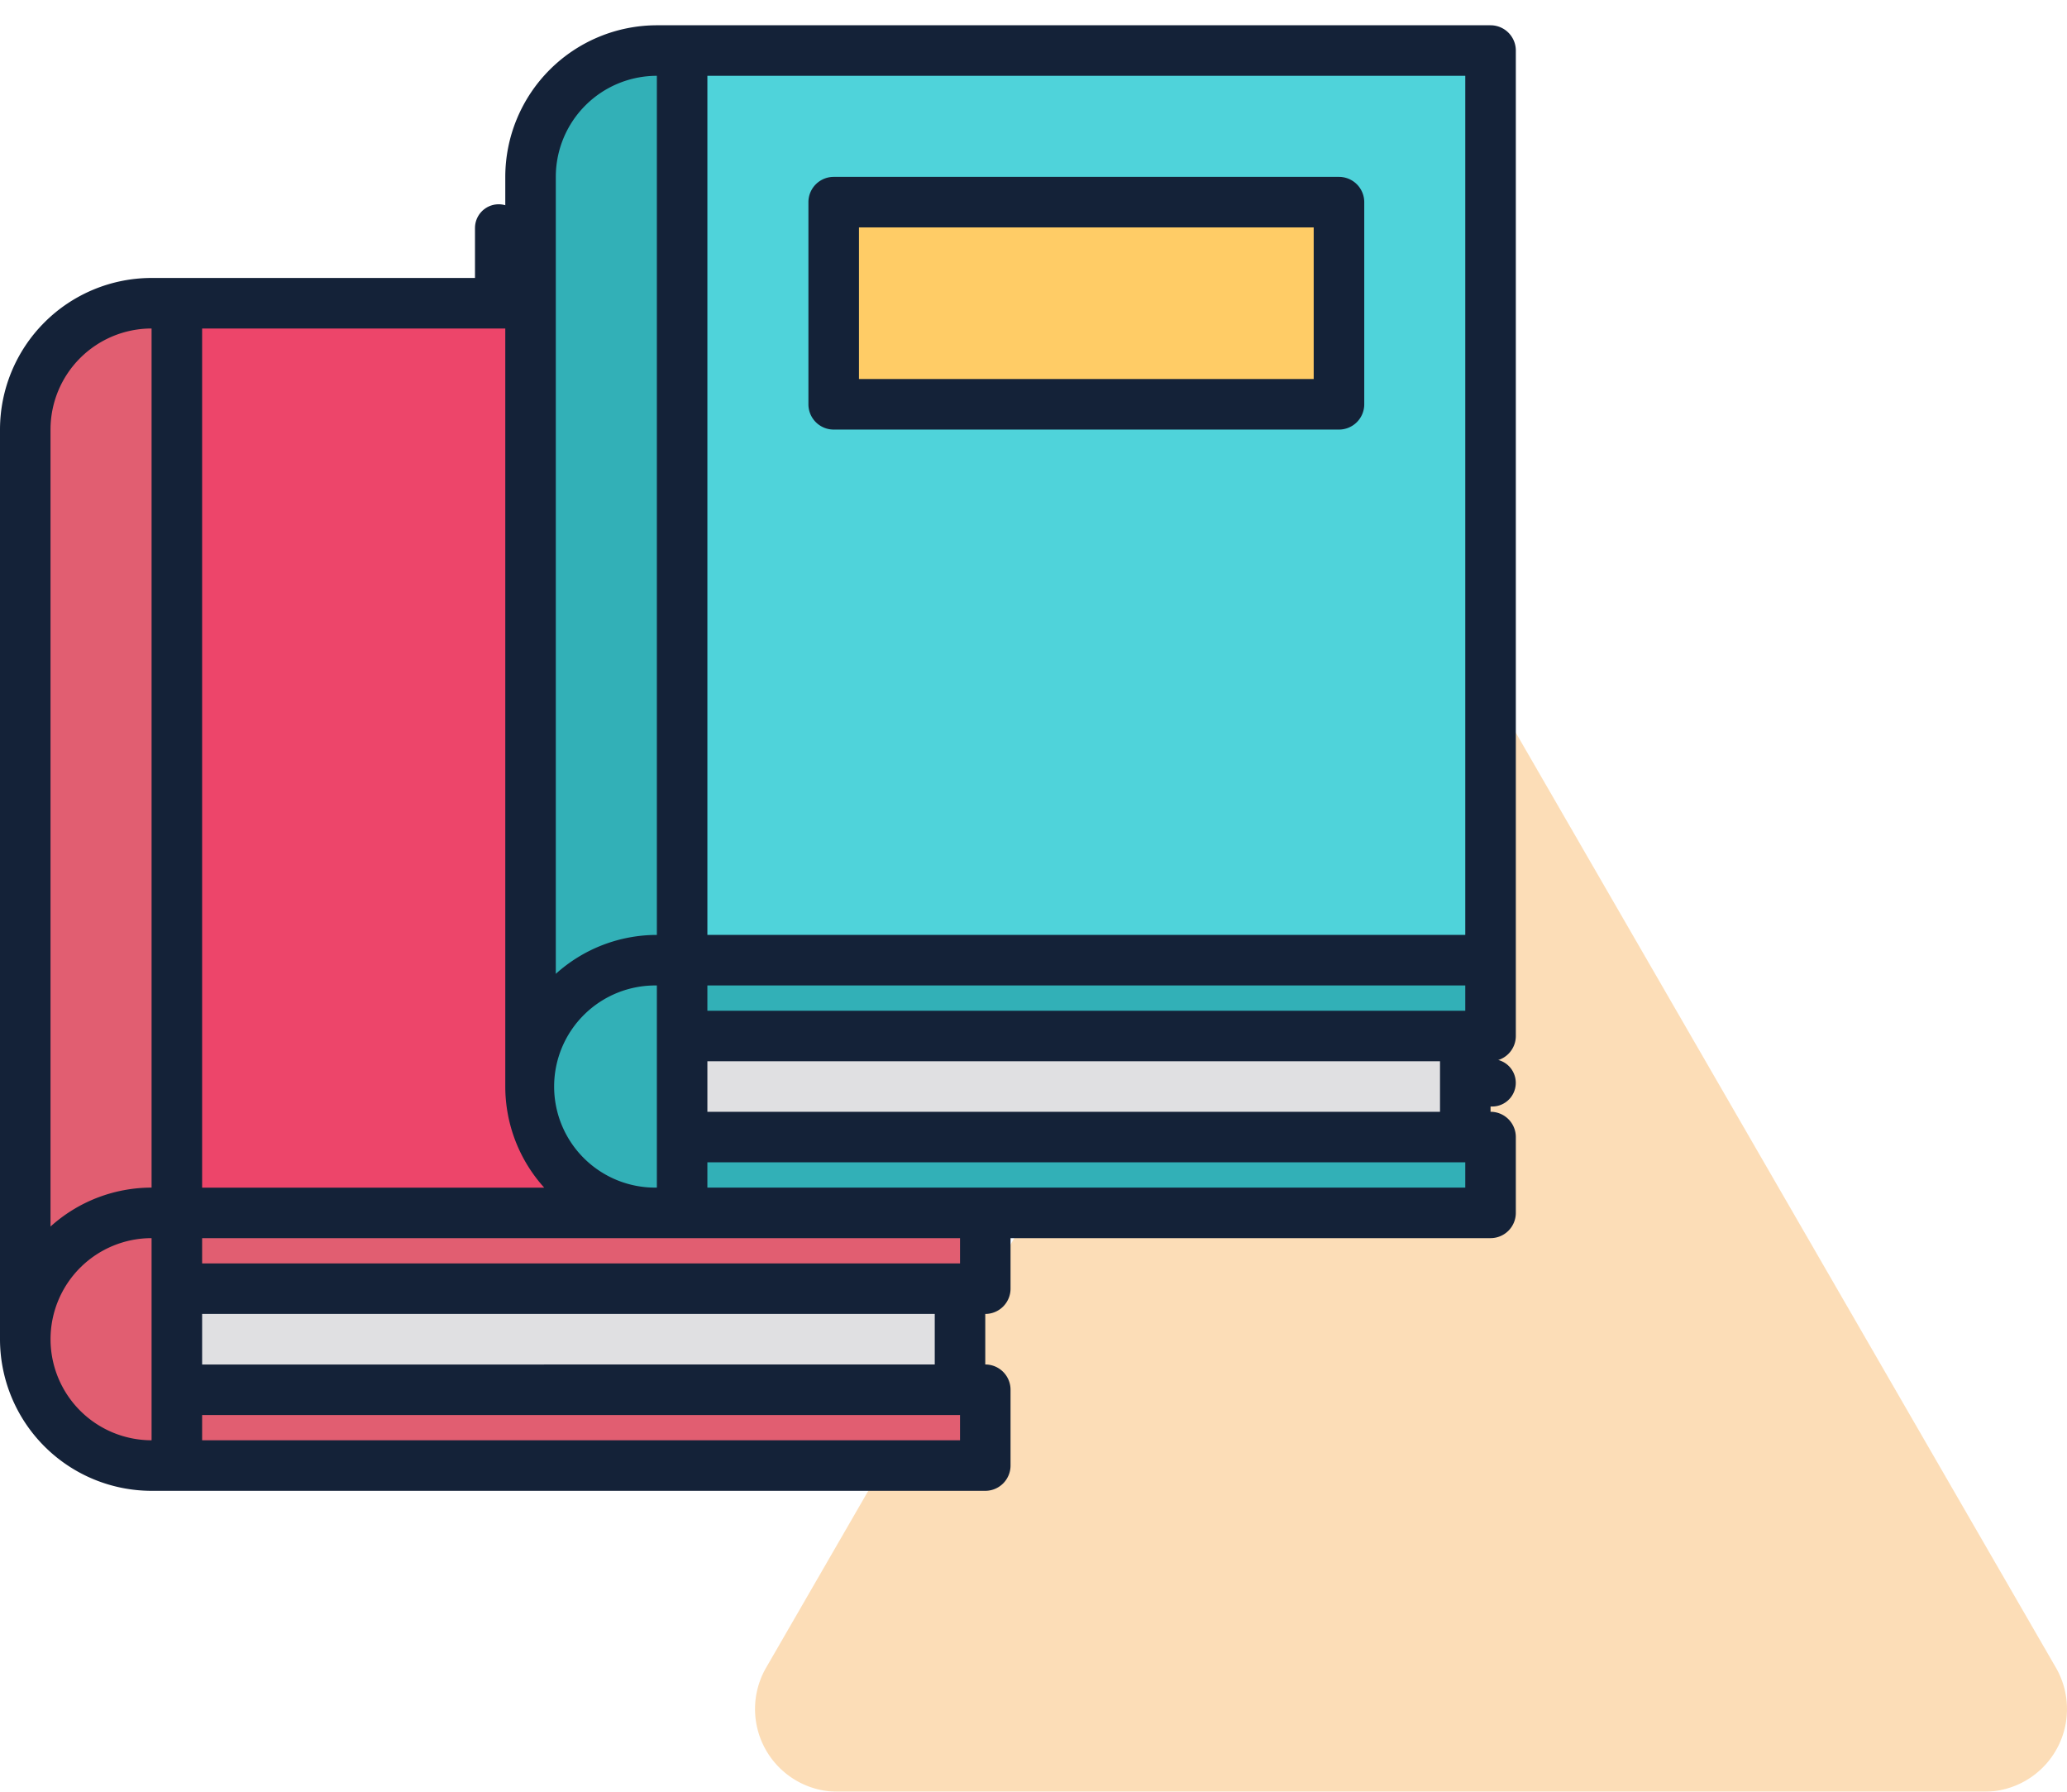
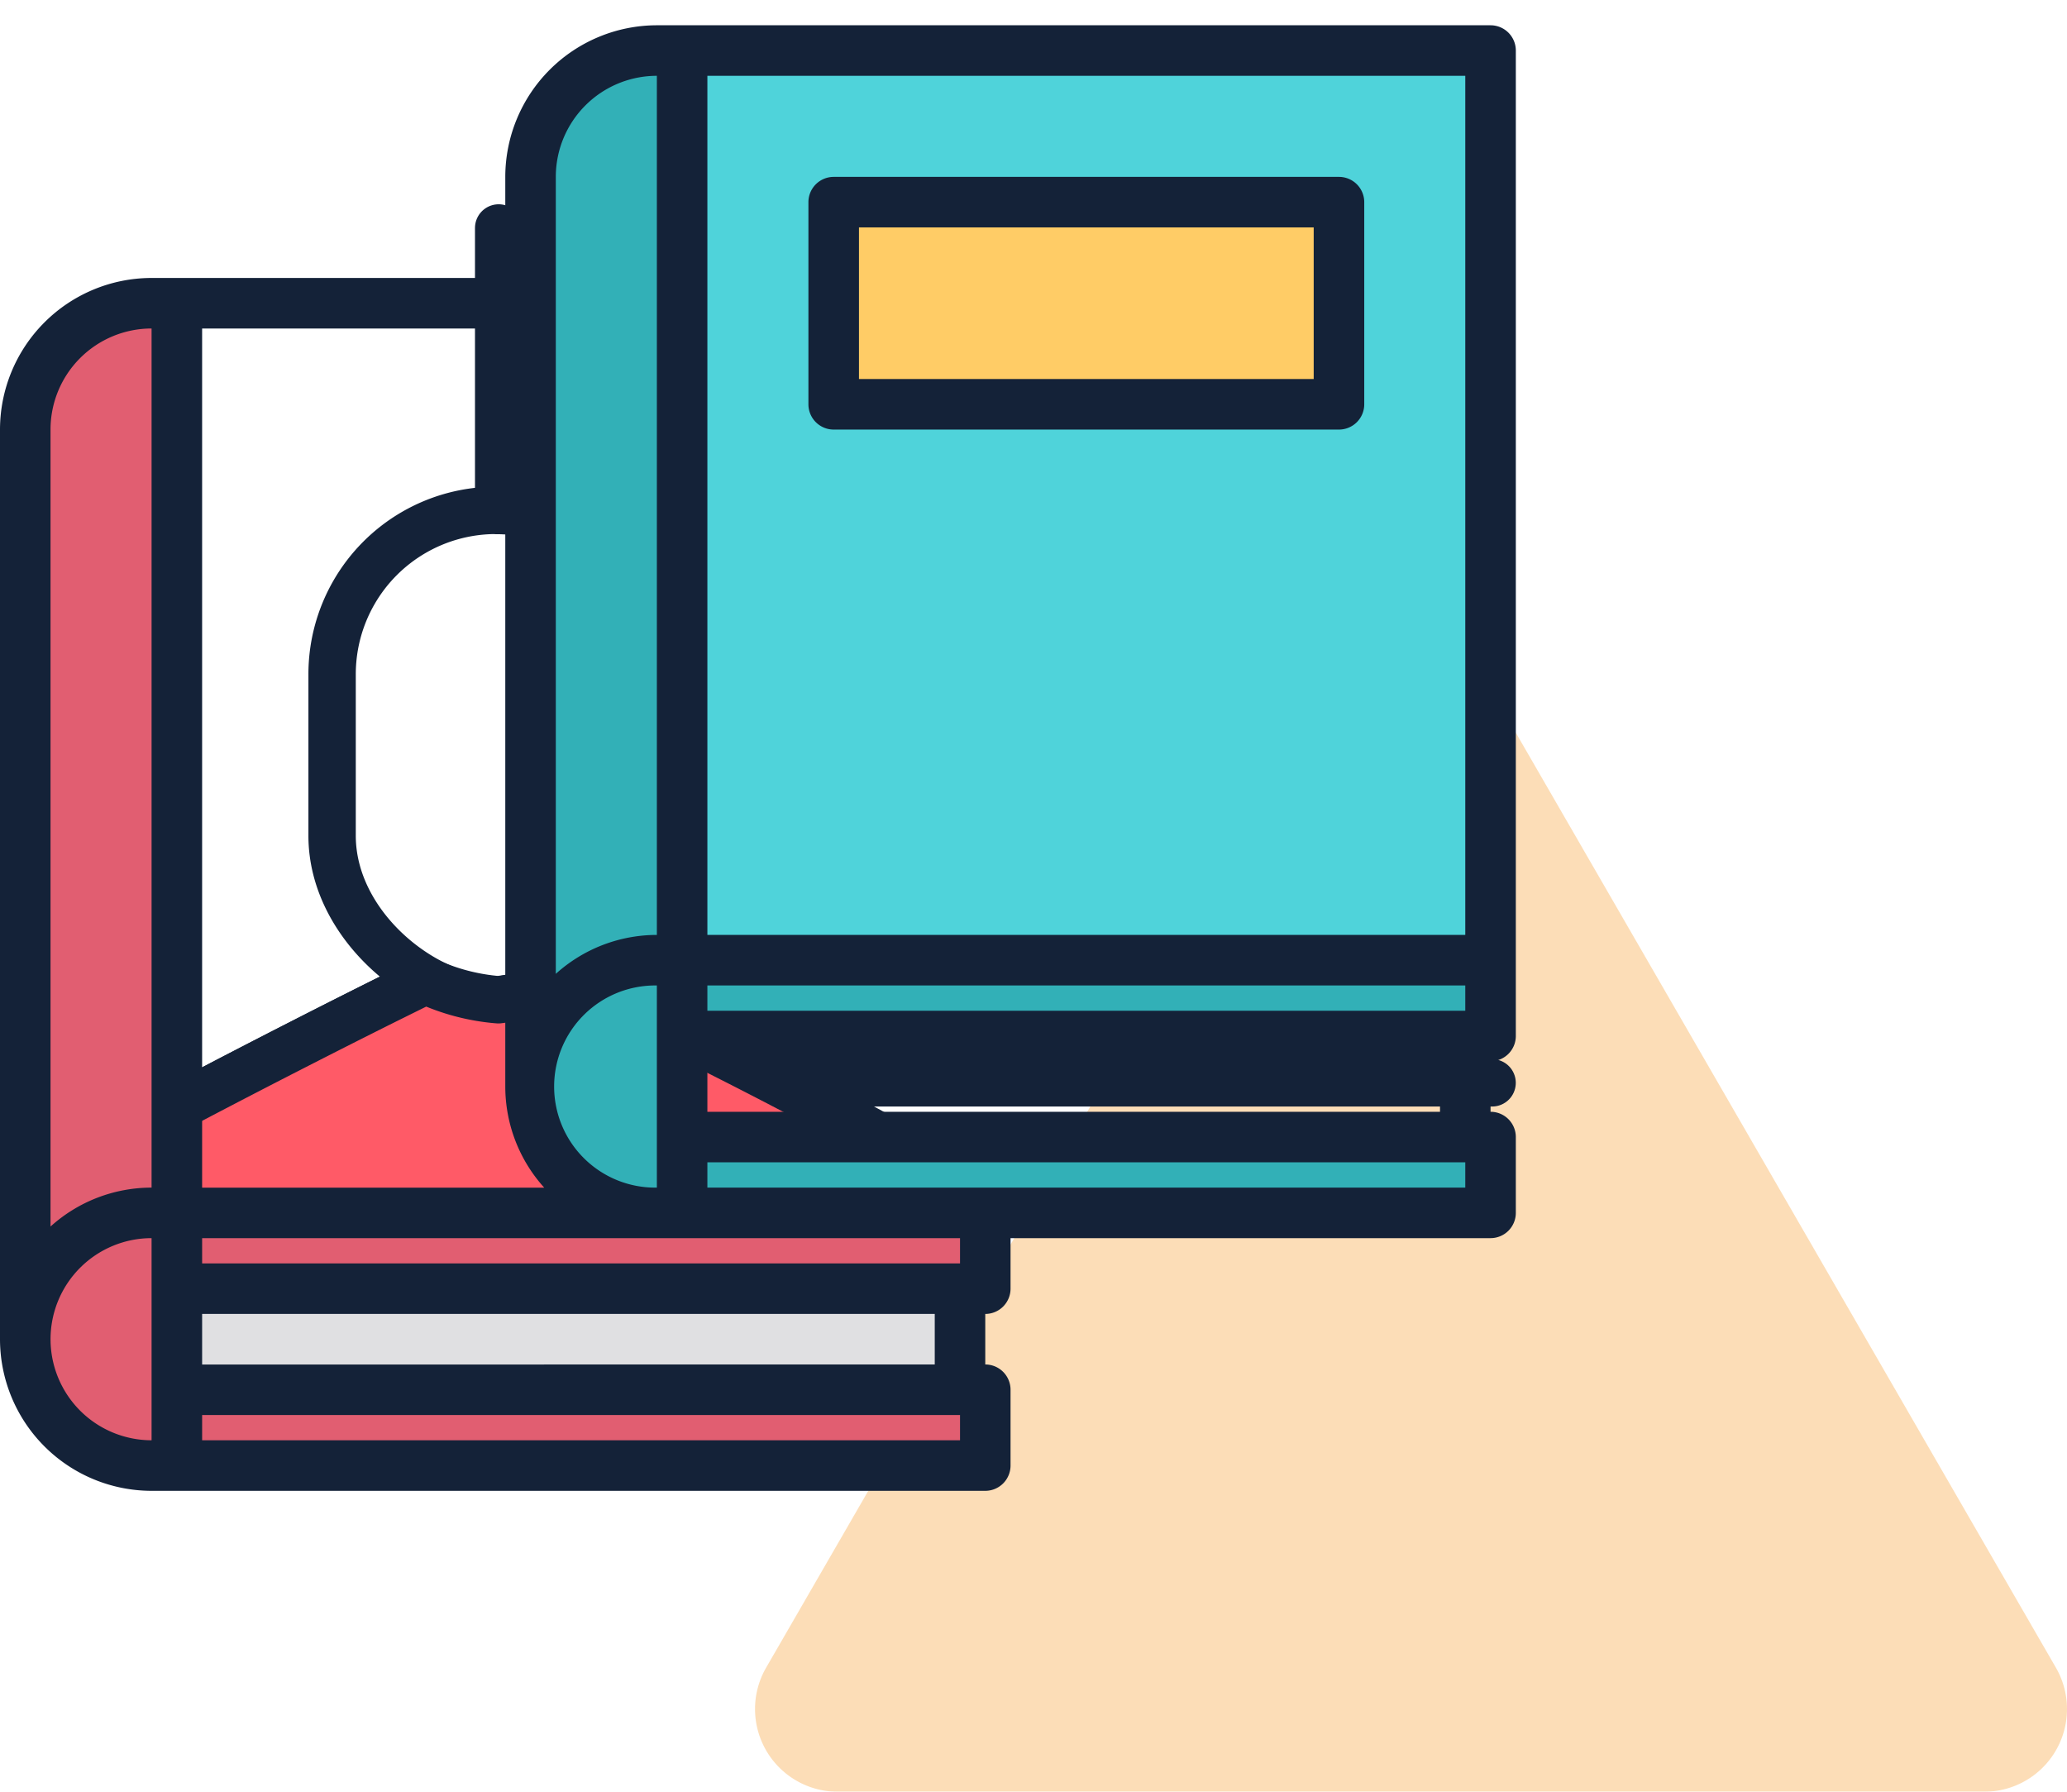
<svg xmlns="http://www.w3.org/2000/svg" width="75" height="65" viewBox="0 0 75 65">
  <defs>
    <clipPath id="a">
      <rect width="55" height="55" fill="#fff" />
    </clipPath>
  </defs>
  <g transform="translate(178 -520)">
    <g transform="translate(-150.604 543)" opacity="0.3">
      <path d="M46.8,44.5H5.2a2.5,2.5,0,0,1-2.165-3.751l20.8-36a2.5,2.5,0,0,1,4.329,0l20.8,36A2.5,2.5,0,0,1,46.8,44.5Z" transform="translate(-2.198 -3)" fill="#f58e0e" />
      <path d="M26,4a1.98,1.98,0,0,0-1.732,1L3.466,41A2,2,0,0,0,5.2,44H46.8a2,2,0,0,0,1.732-3L27.732,5A1.98,1.98,0,0,0,26,4m0-1a2.972,2.972,0,0,1,2.6,1.5l20.8,36A3,3,0,0,1,46.8,45H5.2a3,3,0,0,1-2.6-4.5l20.8-36A2.972,2.972,0,0,1,26,3Z" transform="translate(-2.198 -3)" fill="#f58e0e" />
    </g>
    <g transform="translate(-177.141 528.27)">
      <path d="M398.153,2345.46l5.535-7.279,9.017,4.4,11.118-12.246" transform="translate(-374.891 -2329)" fill="none" stroke="#142238" stroke-linecap="round" stroke-linejoin="round" stroke-width="1.719" />
      <path d="M395.042,2356.68l1.765-2.451,1.335-3.415h1.872v5.866" transform="translate(-374.891 -2329)" fill="#4fd3da" />
      <path d="M403.452,2356.68v-12.068h4.972v12.068m3.452,0v-9.58h4.972v9.584m3.452,0v-17.027h4.972v17.027" transform="translate(-374.891 -2329)" fill="#4fd3da" stroke="#142238" stroke-linecap="round" stroke-linejoin="round" stroke-width="1.719" />
      <path d="M392.126,2329v10m10.046,21.013h26" transform="translate(-374.891 -2329)" fill="none" stroke="#142238" stroke-linecap="round" stroke-linejoin="round" stroke-width="1.719" />
      <path d="M398.609,2349.94v1.051a5.741,5.741,0,0,1-.044.668h.587v5.006a.86.86,0,1,0,1.719,0V2350.8a.86.86,0,0,0-.86-.86Zm-3.875,6.7c-.1.034-.213.076-.312.114a.86.86,0,0,0,.957.2Z" transform="translate(-374.891 -2329)" fill="#142238" />
      <path d="M420.093,2330.34h3.729v3.721m-31.787,5.184a5.945,5.945,0,0,0-5.953,5.963v5.838c0,3.3,3.394,5.962,5.953,5.962s5.952-2.659,5.952-5.962v-5.838a5.945,5.945,0,0,0-5.952-5.958Zm-17.144,28.11V2365.9a3.942,3.942,0,0,1,2.329-3.266c5.124-2.8,10.893-5.663,10.893-5.663l1.324-.656a7.642,7.642,0,0,0,2.633.7,10.19,10.19,0,0,0,2.711-.734l1.222.6c.466.312,4.969,2.334,11.646,6.067a3.867,3.867,0,0,1,1.708,3.578v.923" transform="translate(-374.891 -2329)" fill="none" stroke="#142238" stroke-linecap="round" stroke-linejoin="round" stroke-width="1.719" />
      <path d="M34.571.091V1.549a3.951,3.951,0,0,1-2.335,3.275C27.1,7.631,21.315,10.5,21.315,10.5l-1.327.657a7.645,7.645,0,0,0-2.64-.7,10.214,10.214,0,0,0-2.718.734l-1.225-.6c-.467-.312-4.982-2.339-11.676-6.082A3.878,3.878,0,0,1,.017.926V0" transform="translate(34.572 38.456) rotate(180)" fill="#ff5a67" stroke="#142238" stroke-linecap="round" stroke-linejoin="round" stroke-width="1.719" />
    </g>
    <g transform="translate(-178 520)" clip-path="url(#a)">
      <g transform="translate(0 0.917)">
        <path d="M8.25,12.833V50.417H2.75v-33a4.583,4.583,0,0,1,4.583-4.583Z" transform="translate(-1.833 -2.75)" fill="#e15e71" />
-         <path d="M0,0H29.333V33H0Z" transform="translate(6.417 10.083)" fill="#ed456a" />
+         <path d="M0,0V33H0Z" transform="translate(6.417 10.083)" fill="#ed456a" />
        <rect width="29.333" height="33" transform="translate(24.75 0.917)" fill="#4fd3da" />
        <path d="M0,0H18.333V7.333H0Z" transform="translate(30.25 6.417)" fill="#fc6" />
        <rect width="28.417" height="3.667" transform="translate(6.417 45.833)" fill="#e0e0e2" />
-         <path d="M0,0H28.417V3.667H0Z" transform="translate(24.75 36.667)" fill="#e0e0e2" />
        <path d="M8.25,48.583V52.25H37.583V55H7.333a4.583,4.583,0,0,1,0-9.167h30.25v2.75Z" transform="translate(-1.833 -2.75)" fill="#e15e71" />
        <path d="M26.583,3.667V41.25h-5.5V8.141a4.532,4.532,0,0,1,4.583-4.474Z" transform="translate(-1.833 -2.75)" fill="#32b0b7" />
        <path d="M55,39.417h.917v-2.75H25.667a4.583,4.583,0,1,0,0,9.167h30.25v-2.75H26.583V39.417Z" transform="translate(-1.833 -2.75)" fill="#32b0b7" />
        <path d="M55.917,2.75H25.667a5.506,5.506,0,0,0-5.5,5.5v3.667H7.333a5.505,5.505,0,0,0-5.5,5.5v33a5.505,5.505,0,0,0,5.5,5.5h30.25A.917.917,0,0,0,38.5,55V52.25a.917.917,0,0,0-.917-.917V49.5a.917.917,0,0,0,.917-.917V46.75H55.917a.917.917,0,0,0,.917-.917v-2.75a.917.917,0,0,0-.917-.917V40.333a.917.917,0,0,0,.917-.917V3.667a.917.917,0,0,0-.917-.917ZM55,38.5H27.5v-.917H55ZM25.667,44.917a3.667,3.667,0,1,1,0-7.333Zm0-40.333V35.75A5.472,5.472,0,0,0,22,37.162V8.25a3.667,3.667,0,0,1,3.667-3.667Zm-5.5,36.667a5.472,5.472,0,0,0,1.412,3.667H9.167V13.75h11ZM7.333,13.75V44.917a5.472,5.472,0,0,0-3.667,1.412V17.417A3.667,3.667,0,0,1,7.333,13.75ZM3.667,50.417A3.667,3.667,0,0,1,7.333,46.75v7.333a3.667,3.667,0,0,1-3.666-3.666Zm33,3.667H9.167v-.917h27.5Zm-.917-2.75H9.167V49.5H35.75Zm.917-3.667H9.167V46.75h27.5ZM55,44.917H27.5V44H55Zm-.917-2.75H27.5V40.333H54.083ZM55,35.75H27.5V4.583H55Z" transform="translate(-1.833 -2.75)" fill="#142238" />
        <path d="M50.417,8.25H32.083a.917.917,0,0,0-.917.917V16.5a.917.917,0,0,0,.917.917H50.417a.917.917,0,0,0,.917-.917V9.167A.917.917,0,0,0,50.417,8.25ZM49.5,15.583H33v-5.5H49.5Z" transform="translate(-1.833 -2.75)" fill="#142238" />
      </g>
    </g>
  </g>
</svg>